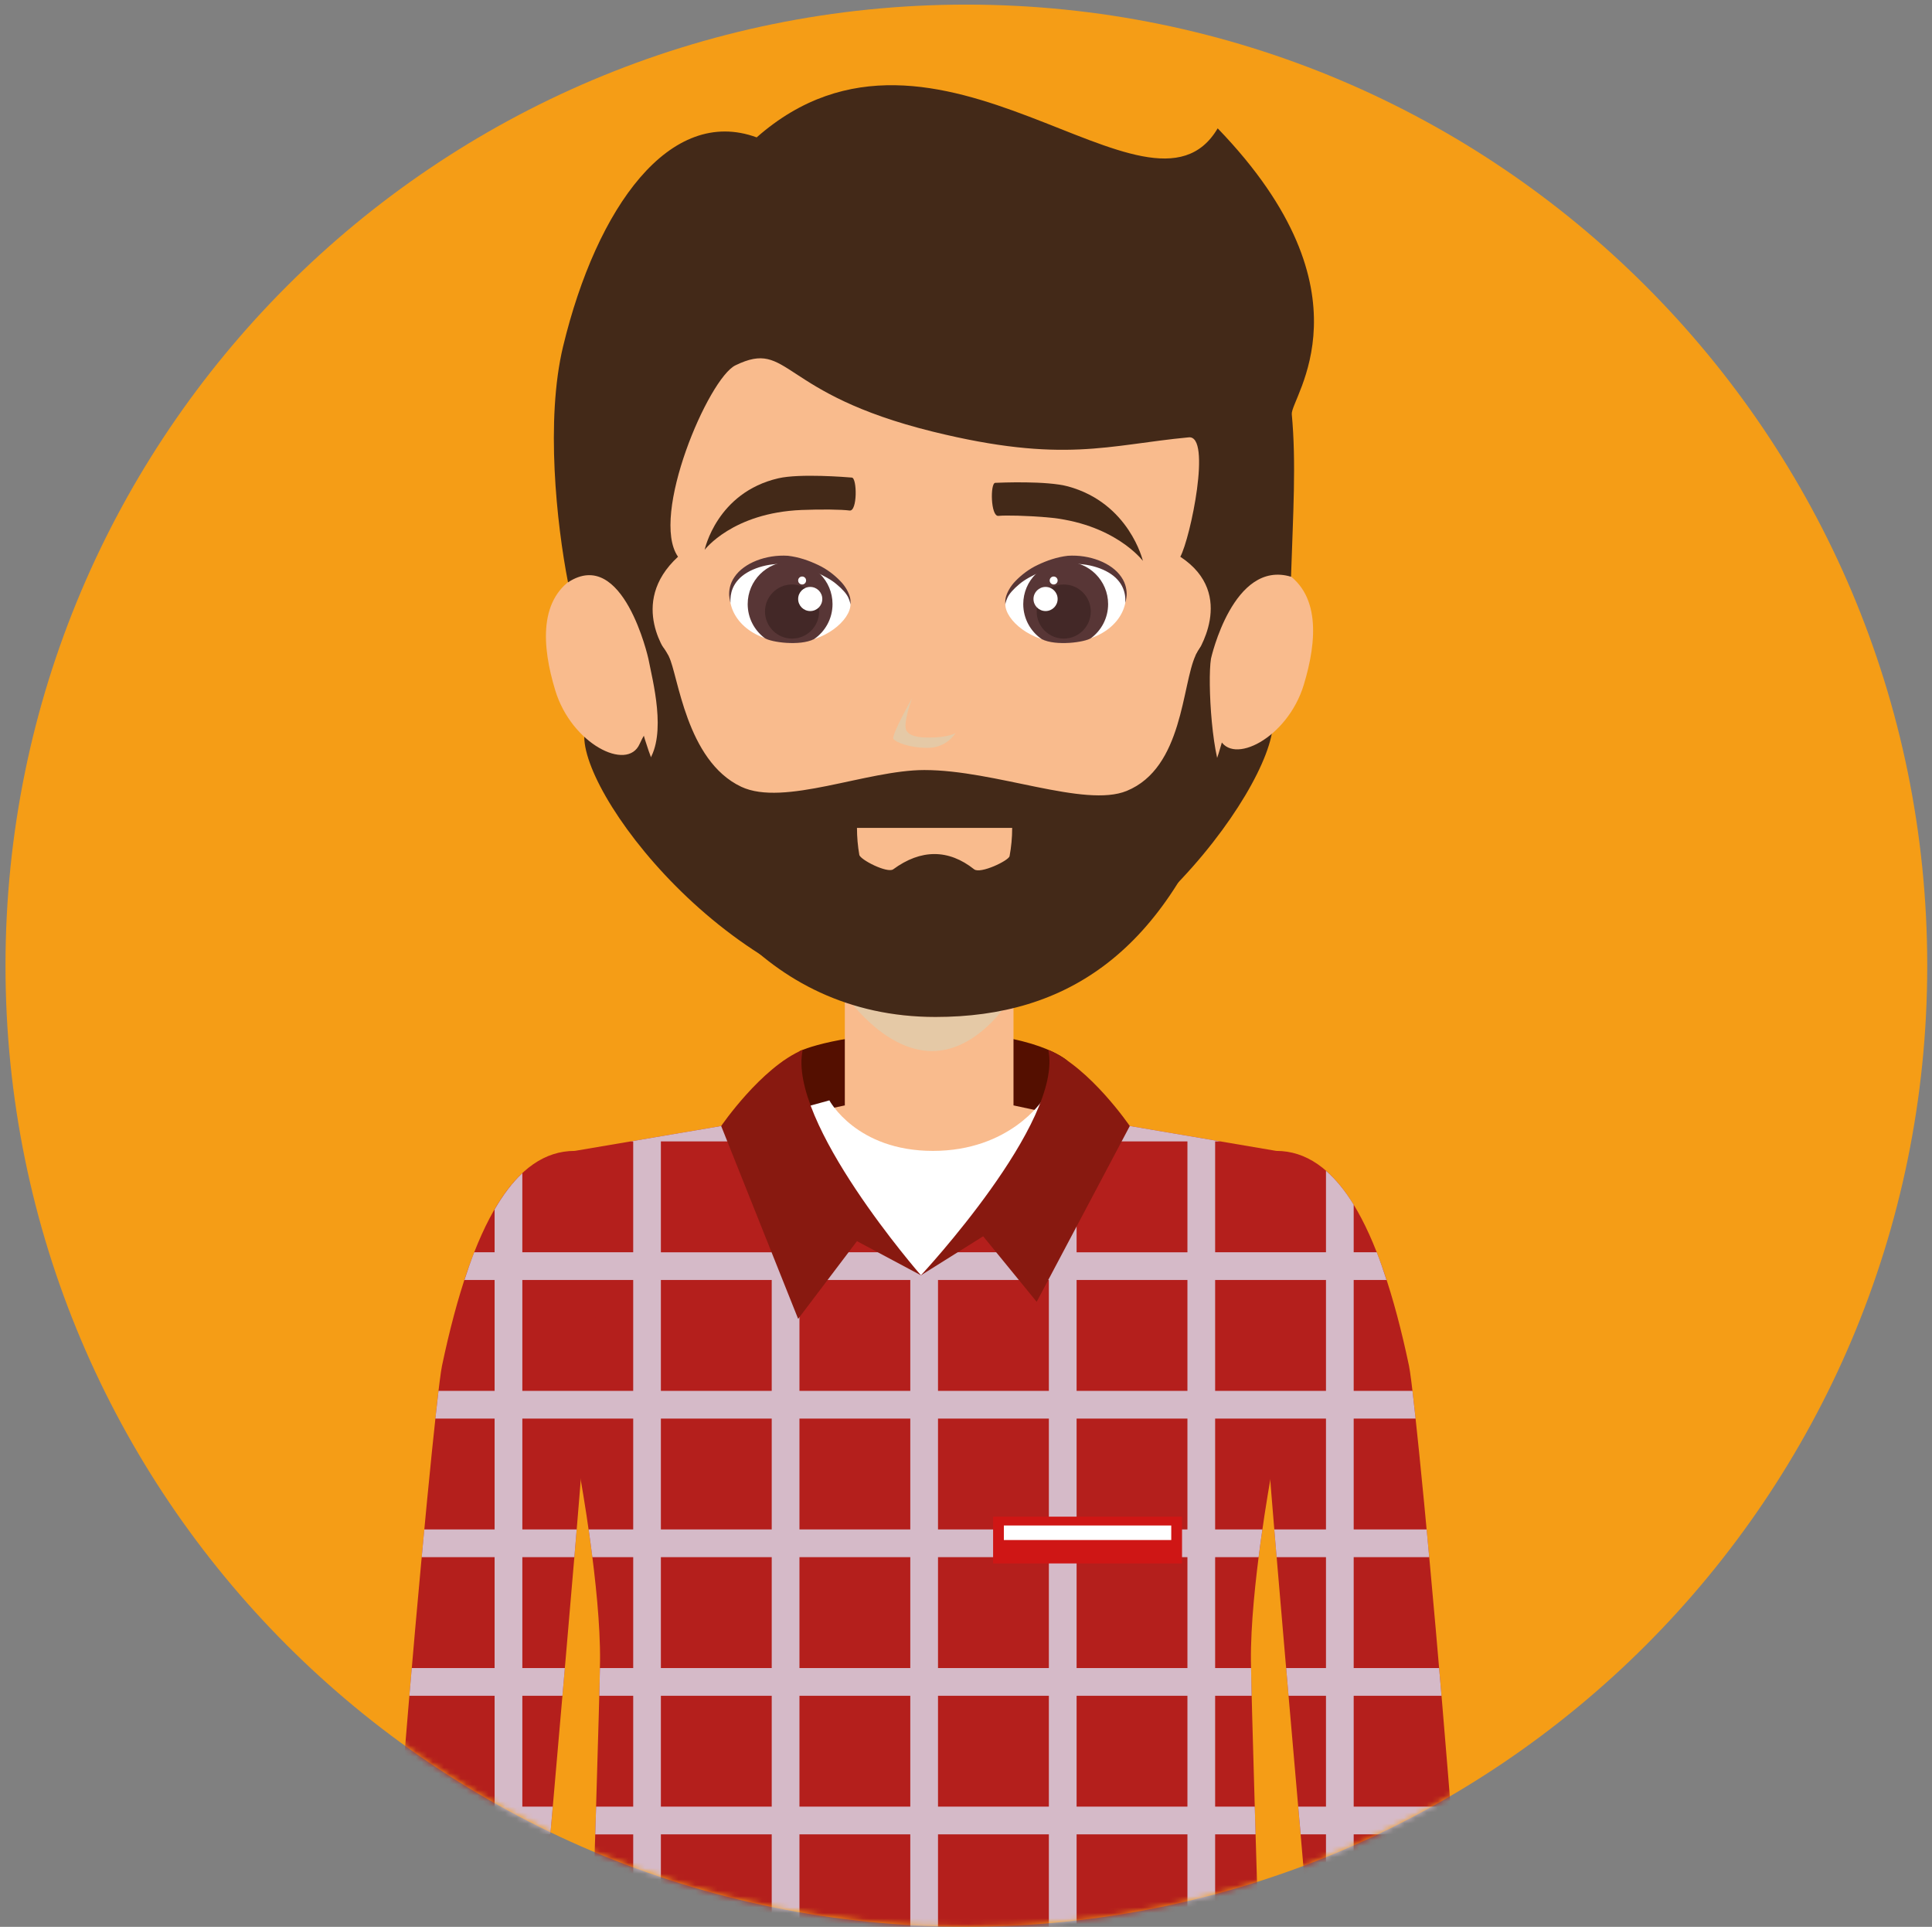
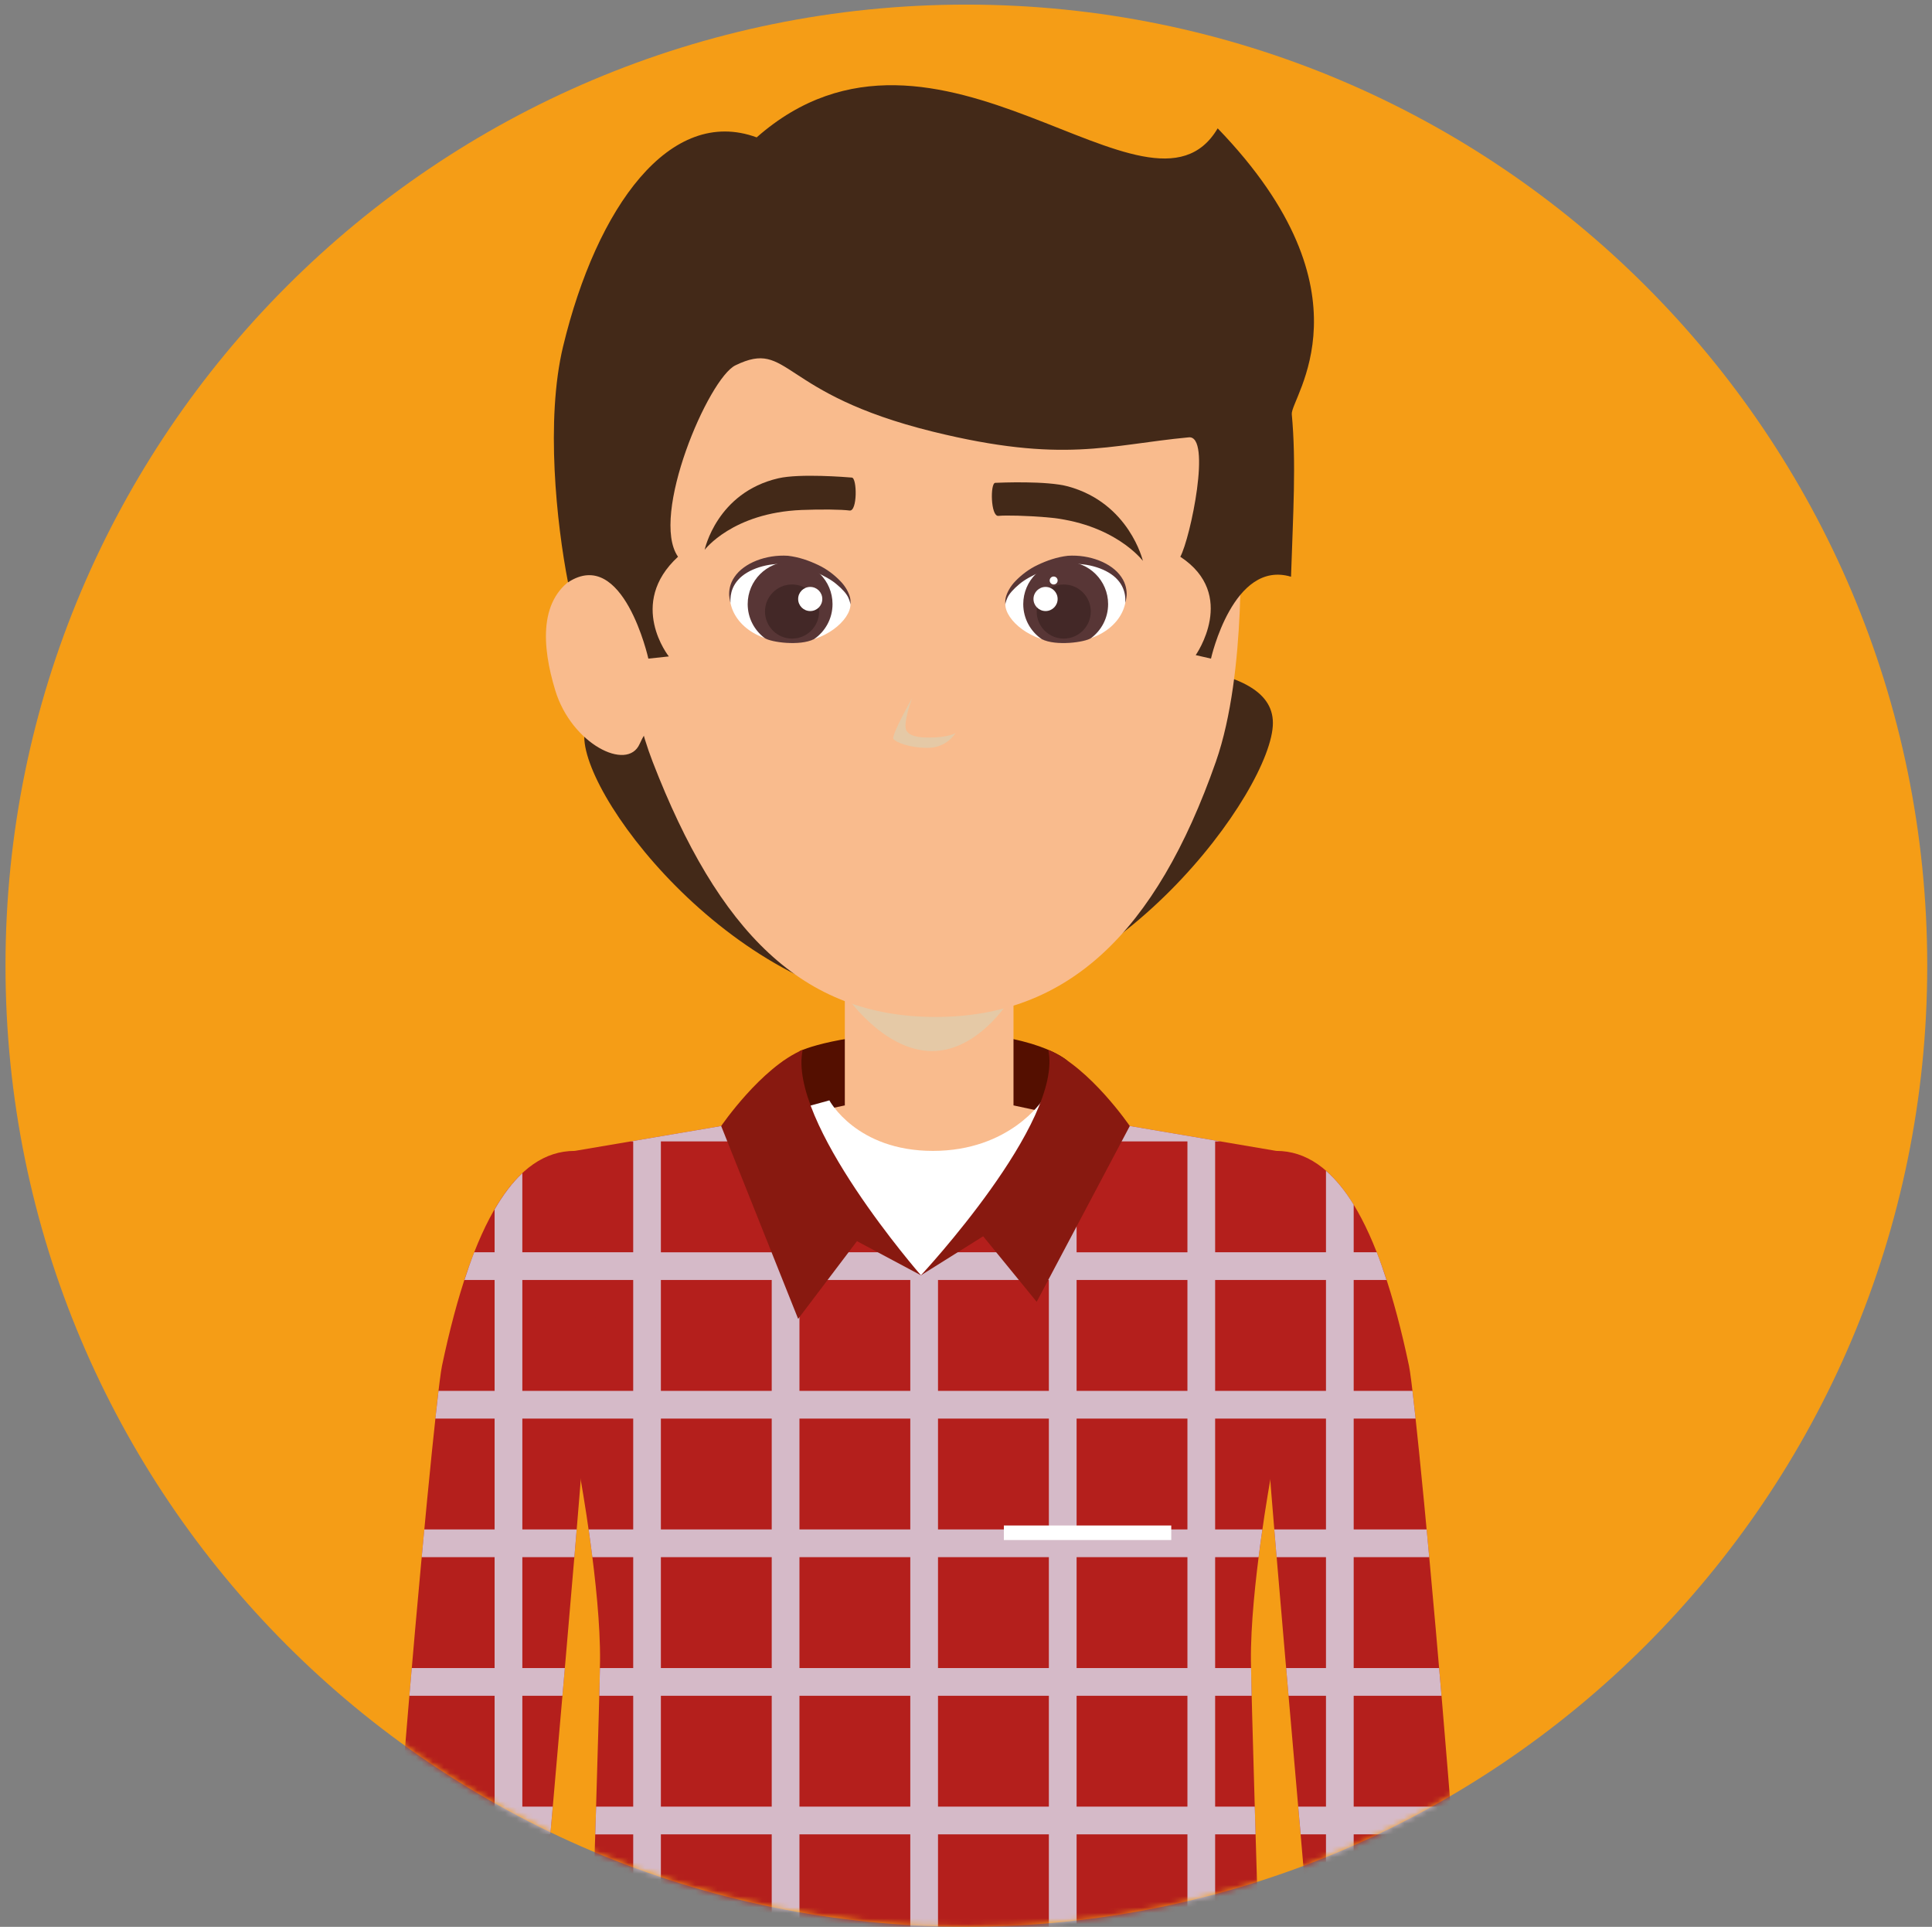
<svg xmlns="http://www.w3.org/2000/svg" width="346" height="345" viewBox="0 0 346 345" fill="none">
  <rect x="0" y="0" width="346" height="345" fill="#808080" stroke="none" />
  <path d="M0.984 172.908C0.984 77.865 78.027 0.826 173.062 0.826C268.106 0.826 345.148 77.865 345.148 172.908C345.148 267.948 268.105 344.982 173.062 344.982C78.027 344.983 0.984 267.948 0.984 172.908Z" fill="#F59D16" />
  <mask id="mask0_10418_54256" style="mask-type:luminance" maskUnits="userSpaceOnUse" x="0" y="0" width="346" height="345">
    <path d="M0.984 172.908C0.984 77.865 78.027 0.826 173.062 0.826C268.106 0.826 345.148 77.865 345.148 172.908C345.148 267.948 268.105 344.982 173.062 344.982C78.027 344.983 0.984 267.948 0.984 172.908Z" fill="white" />
  </mask>
  <g mask="url(#mask0_10418_54256)">
    <path d="M104.636 131.908C104.636 143.801 133.322 180.563 166.403 180.563C199.479 180.563 227.962 141.338 227.962 129.449C227.962 117.557 201.153 117.929 168.069 117.929C134.991 117.929 104.636 120.023 104.636 131.908Z" fill="#432918" />
    <path d="M138.739 209.241H191.121V189.894C191.121 189.894 185.582 184.805 167.929 184.805C150.276 184.805 143.223 188.197 143.223 188.197L138.739 209.241Z" fill="#540F00" />
    <path d="M121.425 249.979H211.38L219.521 206.07L181.507 197.924V172.924H151.298V197.924L113.276 206.07L121.425 249.979Z" fill="#F9BB8D" />
    <path d="M151.298 178.013C151.298 178.013 158.081 188.196 166.909 188.196C175.737 188.196 181.506 178.013 181.506 178.013V172.924H151.298V178.013Z" fill="#E5C9A6" />
    <path d="M217.753 136.379C206.99 167.091 191.12 182.089 167.532 182.089C143.656 182.089 128.618 166.747 116.876 136.379C108.906 115.756 113.014 90.665 113.014 90.665C113.014 61.696 121.597 30.473 167.532 30.473C213.462 30.473 222.045 66.675 222.045 94.736C222.045 94.736 223.407 120.253 217.753 136.379Z" fill="#F9BB8D" />
    <path d="M99.44 123.607C102.336 133.176 112.327 138.22 114.548 133.213C116.704 128.341 121.135 125.661 119.78 117.536C118.426 109.415 107.957 100.648 103.424 103.106C96.347 106.945 97.05 115.753 99.44 123.607Z" fill="#F9BB8D" />
-     <path d="M233.496 122.605C230.595 132.174 220.601 137.214 218.383 132.207C216.231 127.339 211.797 124.659 213.155 116.534C214.509 108.413 224.97 99.646 229.507 102.105C236.588 105.942 235.881 114.742 233.496 122.605Z" fill="#F9BB8D" />
    <path d="M216.874 117.928C216.874 117.928 220.834 100.14 231.209 103.266C231.573 92.069 232.158 82.897 231.344 74.162C231.074 71.249 246.587 52.513 218.073 22.98C205.857 43.684 167.818 -3.838 135.511 24.599C120.035 18.904 106.886 36.98 100.847 62.013C97.672 75.194 99.677 93.772 101.723 104.268C111.623 97.793 116.115 117.928 116.115 117.928L119.781 117.535C119.781 117.535 112.262 108.117 121.426 99.686C116.337 92.407 126.883 67.746 131.711 65.41C141.501 60.656 139.271 70.438 167.074 77.29C190.504 83.054 198.452 79.663 212.902 78.305C217.009 77.921 213.225 96.266 211.381 99.686C221.748 106.501 214.138 117.297 214.138 117.297L216.874 117.928Z" fill="#432918" />
    <path d="M121.425 393.439H211.38L210.48 205.103L186.662 197.023C186.662 197.023 180.824 206.069 167.074 206.069C153.328 206.069 148.533 197.023 148.533 197.023L122.906 204.084L121.425 393.439Z" fill="white" />
    <path d="M191.12 189.895L181.269 214.085L164.929 228.343L167.449 446.937L228.193 435.404C228.193 435.404 224.175 310.332 224.028 297.433C223.889 284.534 227.636 264.164 227.636 264.164L228.573 206.071L202.333 201.616L191.12 189.895Z" fill="#B41F1C" />
    <path d="M252.335 244.542C253.943 252.18 265.381 377.289 264.62 412.095C262.534 416.182 242.97 424.004 240.593 420.895C237.275 373.983 226.663 260.71 226.663 252.712C226.663 242.12 217.982 206.07 228.573 206.07C239.166 206.07 246.898 218.748 252.335 244.542Z" fill="#B41F1C" />
    <path d="M140.367 189.895L152.313 217.817L164.93 228.343L167.45 446.937L103.049 438.481C103.049 438.481 107.32 310.333 107.459 297.434C107.602 284.535 103.859 264.165 103.859 264.165L102.918 206.072L129.158 201.617L140.367 189.895Z" fill="#B41F1C" />
    <path d="M79.157 244.542C77.549 252.18 66.09 377.109 66.843 411.911C68.929 415.994 88.522 424.004 90.898 420.895C94.212 373.983 104.832 260.71 104.832 252.712C104.832 242.12 113.513 206.07 102.917 206.07C92.326 206.07 84.589 218.748 79.157 244.542Z" fill="#B41F1C" />
    <path d="M152.313 108.202C152.313 111.013 147.699 115.046 141.943 115.046C134.918 115.046 130.688 110.963 130.688 106.643C130.688 102.315 136.767 99.418 141.898 100.371C147.551 101.424 152.313 105.122 152.313 108.202Z" fill="white" />
    <path d="M149.097 108.162C149.097 110.776 147.779 113.084 145.771 114.446C143.222 115.714 138.1 114.998 136.967 114.262C135.105 112.875 133.903 110.662 133.903 108.163C133.903 103.969 137.307 100.566 141.504 100.566C145.697 100.564 149.097 103.968 149.097 108.162Z" fill="#583636" />
    <path d="M130.802 107.884C130.802 107.884 130.671 107.438 130.589 106.628C130.54 105.806 130.687 104.529 131.542 103.302C133.244 100.778 137.216 99.264 141.103 99.51C143.075 99.743 144.854 100.365 146.479 101.138C148.107 101.891 149.432 102.954 150.431 103.977C151.45 104.992 152.002 106.117 152.215 106.915C152.416 107.737 152.285 108.208 152.285 108.208C152.285 108.208 152.264 107.725 151.929 107.022C151.61 106.302 150.849 105.467 149.834 104.621C148.828 103.753 147.429 103.042 145.923 102.35C144.43 101.679 142.646 101.22 140.973 101.004C137.565 100.705 133.896 101.883 132.202 103.814C130.425 105.785 130.908 107.953 130.802 107.884Z" fill="#583636" />
    <path d="M146.691 109.492C146.691 112.167 144.523 114.34 141.852 114.34C139.172 114.34 137.004 112.168 137.004 109.492C137.004 106.816 139.172 104.652 141.852 104.652C144.523 104.653 146.691 106.817 146.691 109.492Z" fill="#432827" />
    <path d="M142.94 107.25C142.94 108.445 143.91 109.41 145.104 109.41C146.295 109.41 147.264 108.445 147.264 107.25C147.264 106.055 146.294 105.09 145.104 105.09C143.91 105.09 142.94 106.055 142.94 107.25Z" fill="white" />
-     <path d="M144.364 103.937C144.364 104.33 144.049 104.653 143.656 104.653C143.263 104.653 142.94 104.33 142.94 103.937C142.94 103.544 143.263 103.225 143.656 103.225C144.049 103.225 144.364 103.544 144.364 103.937Z" fill="white" />
    <path d="M180.042 108.204C180.042 111.015 184.657 115.048 190.409 115.048C197.437 115.048 201.659 110.965 201.659 106.645C201.659 102.317 195.584 99.42 190.458 100.373C184.8 101.426 180.042 105.124 180.042 108.204Z" fill="white" />
    <path d="M183.253 108.164C183.253 110.778 184.574 113.086 186.579 114.448C189.124 115.716 194.254 115 195.383 114.264C197.244 112.877 198.451 110.664 198.451 108.165C198.451 103.971 195.047 100.568 190.85 100.568C186.653 100.566 183.253 103.97 183.253 108.164Z" fill="#583636" />
    <path d="M201.549 107.885C201.447 107.955 201.929 105.786 200.154 103.814C198.46 101.883 194.786 100.705 191.383 101.004C189.71 101.22 187.922 101.679 186.429 102.35C184.928 103.041 183.528 103.749 182.518 104.621C181.508 105.468 180.747 106.302 180.423 107.022C180.092 107.726 180.043 108.204 180.043 108.204C180.072 108.208 179.937 107.738 180.137 106.915C180.354 106.117 180.902 104.992 181.917 103.977C182.919 102.954 184.249 101.891 185.873 101.138C187.501 100.365 189.277 99.739 191.253 99.51C195.139 99.264 199.108 100.778 200.81 103.302C201.669 104.529 201.813 105.806 201.767 106.628C201.684 107.438 201.549 107.885 201.549 107.885Z" fill="#583636" />
    <path d="M185.659 109.492C185.659 112.167 187.832 114.34 190.503 114.34C193.174 114.34 195.347 112.168 195.347 109.492C195.347 106.816 193.175 104.652 190.503 104.652C187.831 104.653 185.659 106.817 185.659 109.492Z" fill="#432827" />
    <path d="M189.41 107.25C189.41 108.445 188.444 109.41 187.25 109.41C186.055 109.41 185.086 108.445 185.086 107.25C185.086 106.055 186.055 105.09 187.25 105.09C188.445 105.09 189.41 106.055 189.41 107.25Z" fill="white" />
    <path d="M187.987 103.937C187.987 104.33 188.306 104.653 188.699 104.653C189.092 104.653 189.411 104.33 189.411 103.937C189.411 103.544 189.092 103.225 188.699 103.225C188.306 103.225 187.987 103.544 187.987 103.937Z" fill="white" />
    <path d="M126.195 98.451C126.195 98.451 131.17 91.819 143.549 91.312C147.075 91.169 150.754 91.222 152.157 91.41C153.565 91.599 153.499 85.601 152.566 85.511C151.633 85.429 143.214 84.75 139.393 85.638C128.347 88.199 126.195 98.451 126.195 98.451Z" fill="#432918" />
    <path d="M204.678 100.427C204.678 100.427 199.573 93.603 187.316 92.613C183.822 92.327 180.189 92.236 178.798 92.368C177.415 92.503 177.309 86.514 178.233 86.452C179.154 86.411 187.463 86.059 191.263 87.09C202.26 90.085 204.678 100.427 204.678 100.427Z" fill="#432918" />
-     <path d="M116.115 117.929C116.868 121.848 119.47 131.434 116.115 136.351C120.051 155.98 136.276 182.089 167.532 182.089C191.121 182.089 208.762 170.458 219.521 139.742C217.058 136.862 216.219 122.024 216.874 117.928C216.874 117.928 216.207 112.921 214.137 117.298C211.641 122.592 211.903 137.467 201.786 141.611C194.255 144.7 178.267 137.876 165.543 137.876C155.242 137.876 140.367 144.463 132.749 140.871C122.848 136.207 121.458 120.8 119.78 117.536C116.807 111.764 116.115 117.929 116.115 117.929Z" fill="#432918" />
    <path d="M171.123 131.264C171.123 131.264 169.564 133.907 166.165 133.907C162.769 133.907 160.511 132.9 160.012 132.336C159.513 131.771 163.359 124.98 163.359 124.98C163.359 124.98 161.563 129.726 162.377 130.9C163.191 132.074 165.392 132.058 166.444 132.058C169.839 132.058 171.123 131.264 171.123 131.264Z" fill="#E5C9A6" />
    <path d="M180.803 153.292C181.106 151.676 181.27 149.987 181.27 148.236H153.475C153.475 149.897 153.622 151.513 153.892 153.055C154.047 153.943 158.932 156.41 159.967 155.649C164.93 152.004 169.88 152.016 174.458 155.649C175.566 156.528 180.656 154.098 180.803 153.292Z" fill="#F9BB8D" />
    <path d="M143.173 197.357H138.207V199.406H131.268L129.157 201.615L112.932 204.371H113.398V224.221H93.544V210.062C91.781 211.707 90.128 213.879 88.578 216.55V224.221H84.925C84.324 225.767 83.739 227.44 83.174 229.183H88.578V249.037H78.53C78.362 250.428 78.182 252.081 77.97 254H88.578V273.85H75.985C75.834 275.458 75.678 277.115 75.523 278.813H88.578V298.667H73.74C73.601 300.303 73.453 301.957 73.314 303.63H88.578V323.479H71.67C71.543 325.132 71.412 326.785 71.282 328.446H88.579V348.297H69.797C69.674 349.958 69.56 351.61 69.445 353.258H88.579V373.112H68.725V363.977C67.432 384.158 66.622 401.823 66.843 411.912C67.142 412.497 67.817 413.156 68.725 413.855V402.888H88.579V421.568C89.68 421.576 90.522 421.387 90.899 420.896C91.545 411.736 92.47 400.032 93.546 387.092V378.071H94.295C94.434 376.43 94.573 374.774 94.712 373.113H93.546V353.259H96.414C96.553 351.606 96.701 349.949 96.843 348.297H93.546V328.448H98.566C98.713 326.787 98.852 325.125 98.995 323.48H93.546V303.63H100.726C100.873 301.953 101.02 300.297 101.16 298.669H93.546V278.815H102.862C103.009 277.093 103.148 275.444 103.279 273.852H93.546V254.001H113.4V273.852H105.414C105.639 275.403 105.868 277.076 106.085 278.815H113.4V298.669H107.439C107.418 299.884 107.378 301.552 107.329 303.63H113.4V323.48H106.756C106.707 325.088 106.658 326.746 106.601 328.448H113.4V348.297H105.983C105.93 349.933 105.881 351.59 105.828 353.259H113.4V373.113H105.193C105.136 374.77 105.082 376.427 105.029 378.071H113.399V397.925H104.382C104.333 399.607 104.276 401.268 104.227 402.888H113.399V422.738H103.572C103.507 424.525 103.457 426.174 103.408 427.704H113.398V439.842L118.356 440.493V427.704H138.206V443.099L143.172 443.75V427.706H163.022V446.362L167.448 446.938L167.984 446.836V427.706H187.838V443.063L192.805 442.122V427.706H212.655V438.354L217.618 437.409V427.706H227.948C227.899 426.229 227.842 424.573 227.785 422.74H217.619V402.889H227.155C227.106 401.269 227.056 399.617 227.003 397.927H217.618V378.07H226.377C226.328 376.425 226.275 374.768 226.221 373.112H217.618V353.258H225.608C225.559 351.589 225.51 349.941 225.461 348.297H217.618V328.446H224.863C224.814 326.744 224.765 325.087 224.715 323.479H217.617V303.63H224.159C224.11 301.56 224.073 299.89 224.053 298.667H217.618V278.813H225.403C225.624 277.074 225.853 275.401 226.078 273.85H217.618V254H237.468V273.85H228.21C228.349 275.441 228.488 277.09 228.627 278.813H237.468V298.667H230.337C230.476 300.295 230.616 301.953 230.763 303.63H237.468V323.479H232.497C232.64 325.124 232.783 326.785 232.931 328.446H237.468V348.297H234.649C234.797 349.95 234.944 351.606 235.083 353.258H237.468V373.112H236.777C236.92 374.773 237.055 376.43 237.194 378.07H237.468V381.326C238.74 396.553 239.853 410.39 240.594 420.896C240.917 421.313 241.568 421.521 242.431 421.578V402.886H262.28V414.362C263.426 413.548 264.277 412.775 264.62 412.095C264.865 400.865 263.839 380.222 262.28 357.156V373.112H242.431V353.258H262.015C261.9 351.613 261.79 349.955 261.667 348.295H242.431V328.445H260.186C260.055 326.784 259.924 325.132 259.793 323.479H242.431V303.628H258.157C258.018 301.955 257.879 300.303 257.731 298.667H242.431V278.812H255.956C255.804 277.115 255.645 275.457 255.498 273.849H242.431V254H253.517C253.313 252.081 253.124 250.427 252.961 249.036H242.431V229.182H248.314C247.749 227.439 247.168 225.766 246.563 224.22H242.431V215.703C240.884 213.175 239.223 211.158 237.468 209.628V224.22H217.618V204.37H218.555L202.334 201.613L200.223 199.404H192.806V197.355H188.081L187.84 197.956V199.404H187.247L185.23 204.371H187.84V224.221H169.651L164.93 228.341L159.992 224.221H143.173V204.371H146.56L144.437 199.404H143.173V197.357ZM88.578 397.924H68.724V378.07H88.578V397.924ZM113.399 249.039H93.545V229.185H113.399V249.039ZM138.207 422.737H118.357V402.888H138.207V422.737ZM138.207 397.924H118.357V378.07H138.207V397.924ZM138.207 373.112H118.357V353.258H138.207V373.112ZM138.207 348.297H118.357V328.446H138.207V348.297ZM138.207 323.479H118.357V303.63H138.207V323.479ZM138.207 298.667H118.357V278.813H138.207V298.667ZM138.207 273.85H118.357V254H138.207V273.85ZM138.207 249.039H118.357V229.185H138.207V249.039ZM138.207 224.222H118.357V204.372H138.207V224.222ZM242.431 378.07H262.28V397.924H242.431V378.07ZM217.618 229.185H237.468V249.039H217.618V229.185ZM192.806 204.372H212.656V224.222H192.806V204.372ZM192.806 229.185H212.656V249.039H192.806V229.185ZM192.806 254.001H212.656V273.852H192.806V254.001ZM192.806 278.813H212.656V298.667H192.806V278.813ZM192.806 303.63H212.656V323.479H192.806V303.63ZM192.806 328.446H212.656V348.297H192.806V328.446ZM192.806 353.258H212.656V373.112H192.806V353.258ZM192.806 378.07H212.656V397.924H192.806V378.07ZM192.806 402.888H212.656V422.737H192.806V402.888ZM167.986 229.185H187.84V249.039H167.986V229.185ZM167.986 254.001H187.84V273.852H167.986V254.001ZM167.986 278.813H187.84V298.667H167.986V278.813ZM167.986 303.63H187.84V323.479H167.986V303.63ZM167.986 328.446H187.84V348.297H167.986V328.446ZM167.986 353.258H187.84V373.112H167.986V353.258ZM167.986 378.07H187.84V397.924H167.986V378.07ZM167.986 402.888H187.84V422.737H167.986V402.888ZM163.023 422.737H143.173V402.888H163.023V422.737ZM163.023 397.924H143.173V378.07H163.023V397.924ZM163.023 373.112H143.173V353.258H163.023V373.112ZM163.023 348.297H143.173V328.446H163.023V348.297ZM163.023 323.479H143.173V303.63H163.023V323.479ZM163.023 298.667H143.173V278.813H163.023V298.667ZM163.023 273.85H143.173V254H163.023V273.85ZM163.023 229.185V249.039H143.173V229.185H163.023Z" fill="#D5BAC8" />
-     <path d="M211.69 271.561H177.853V279.935H211.69V271.561Z" fill="#CF1615" />
    <path d="M209.759 273.143H179.78V275.745H209.759V273.143Z" fill="white" />
    <path d="M187.729 187.967C190.556 200.87 164.93 228.342 164.93 228.342L176.074 221.359L185.659 233.092L202.334 201.615C202.334 201.615 195.195 191.142 187.729 187.967Z" fill="#881910" />
    <path d="M143.762 187.967C140.931 200.87 164.929 228.342 164.929 228.342L153.474 222.23L142.939 236.147L129.156 201.615C129.156 201.615 136.296 191.142 143.762 187.967Z" fill="#881910" />
  </g>
</svg>